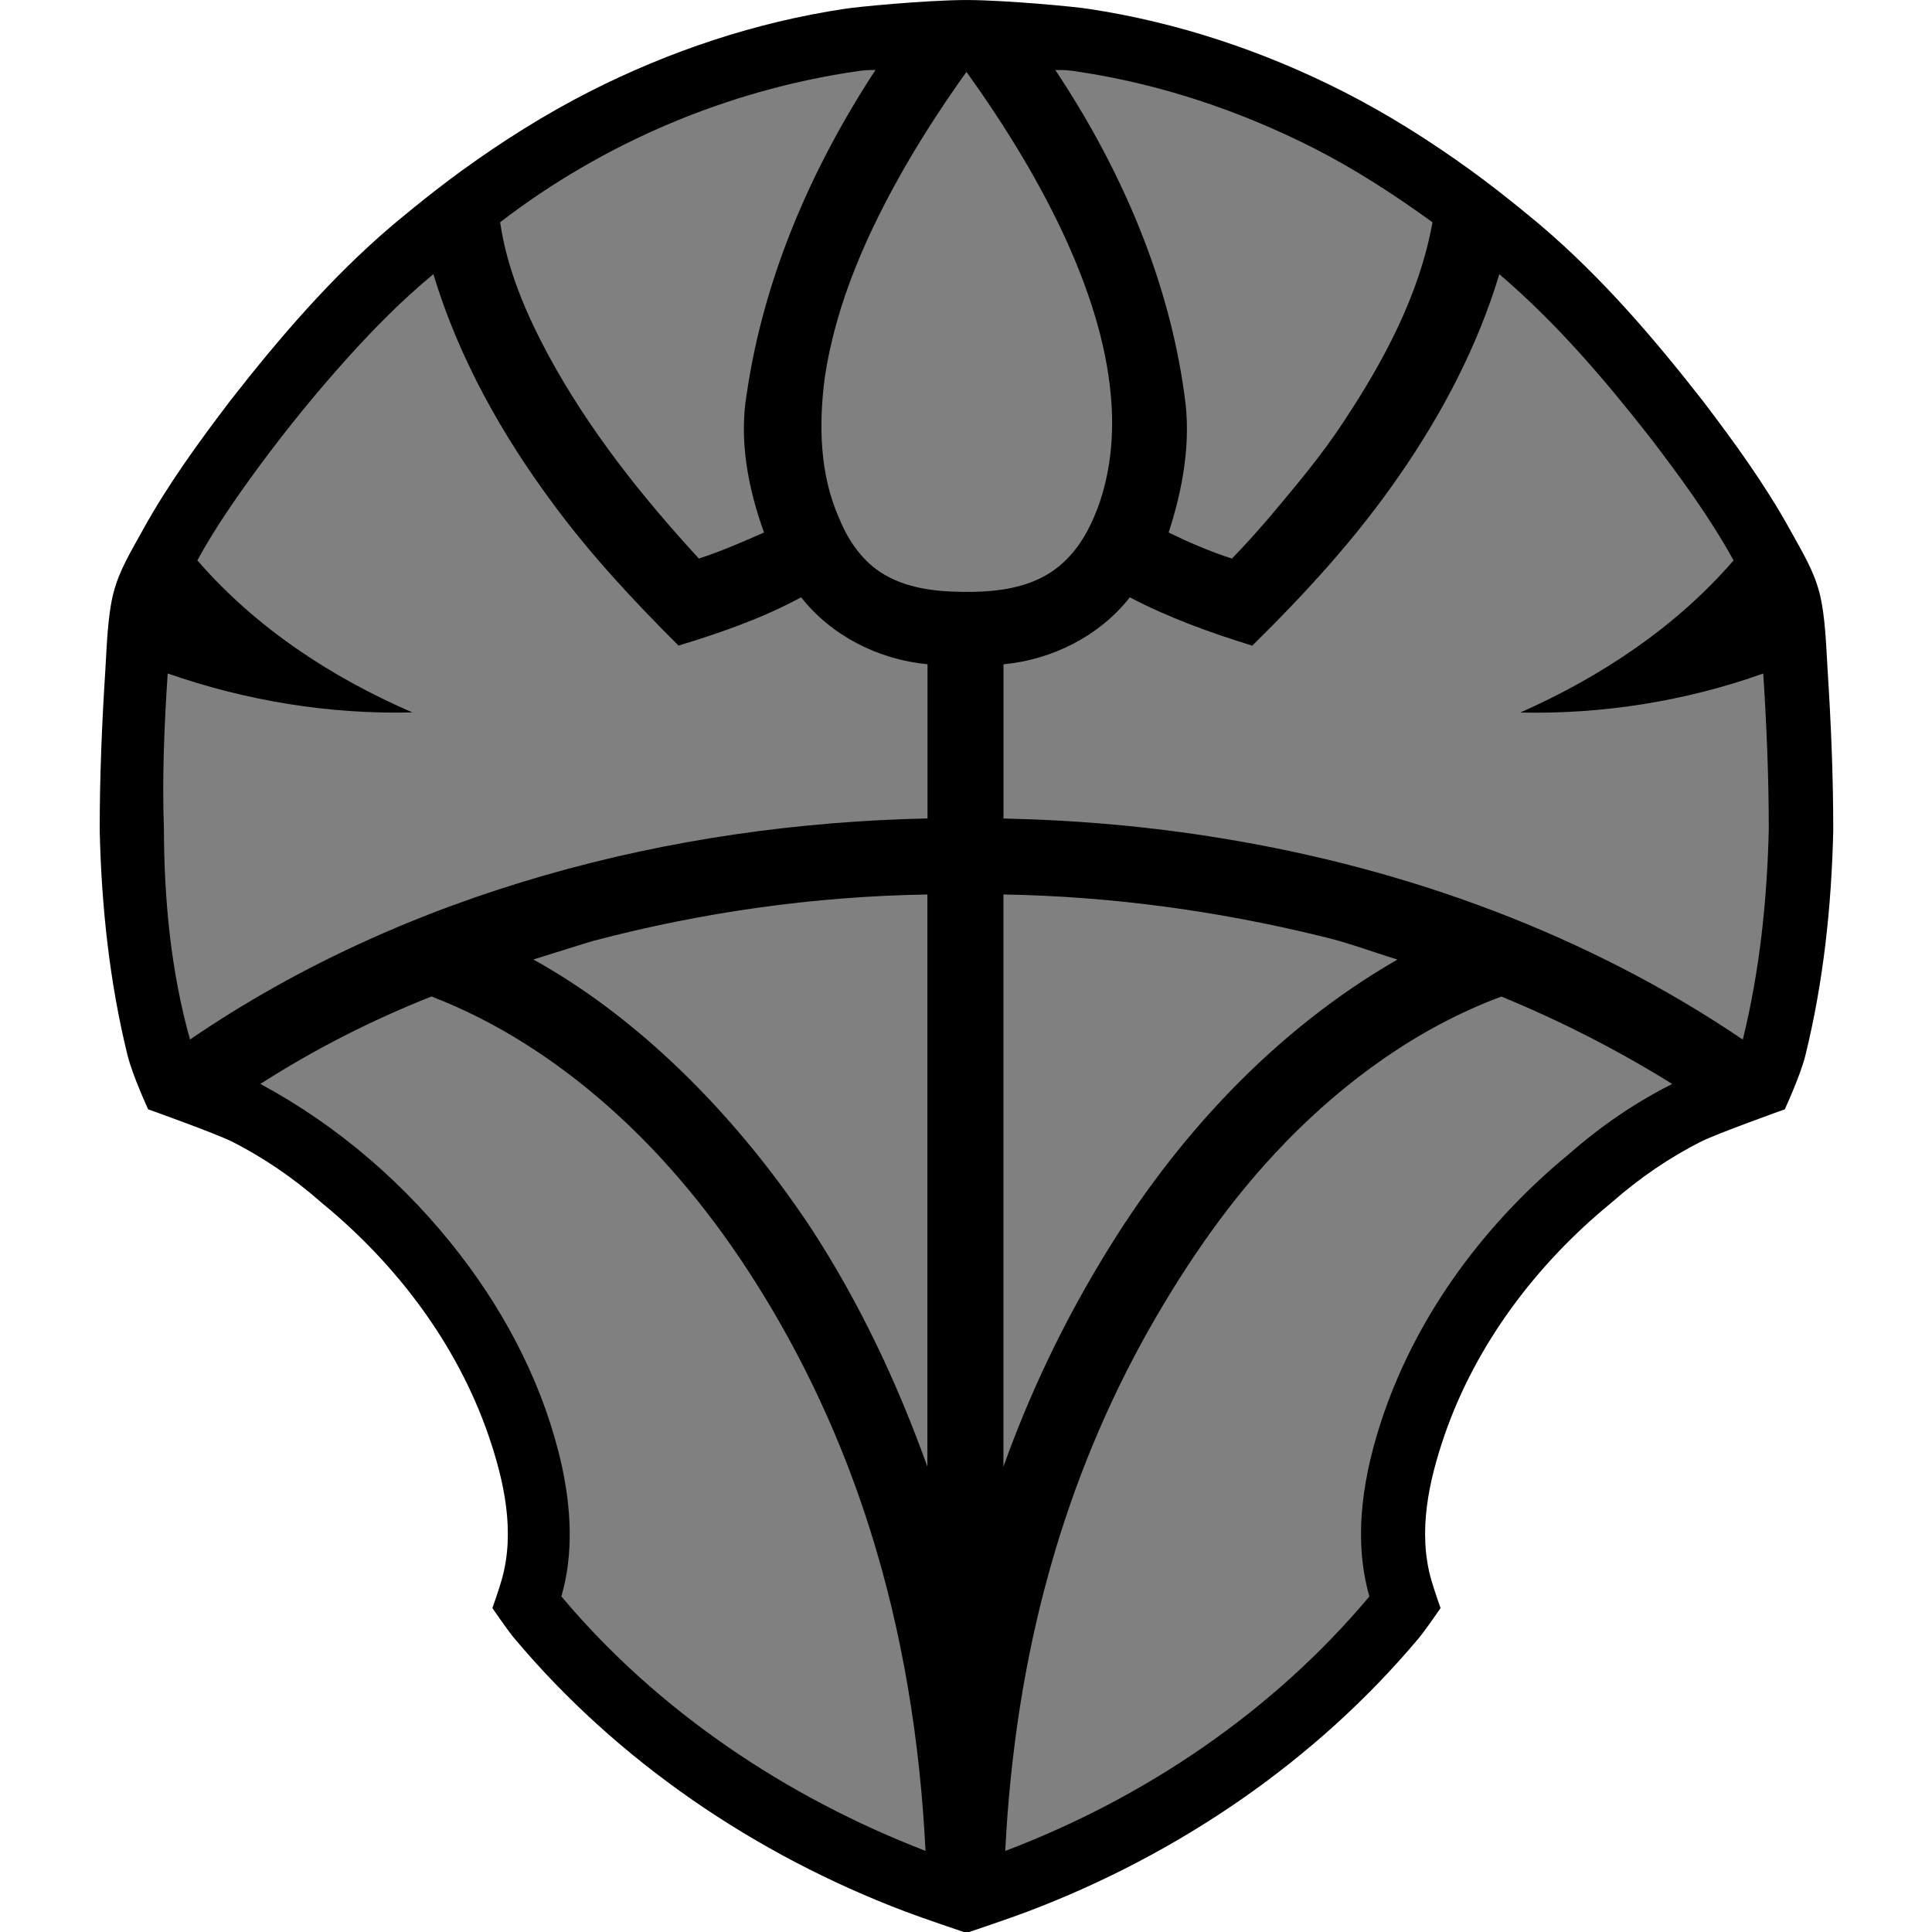
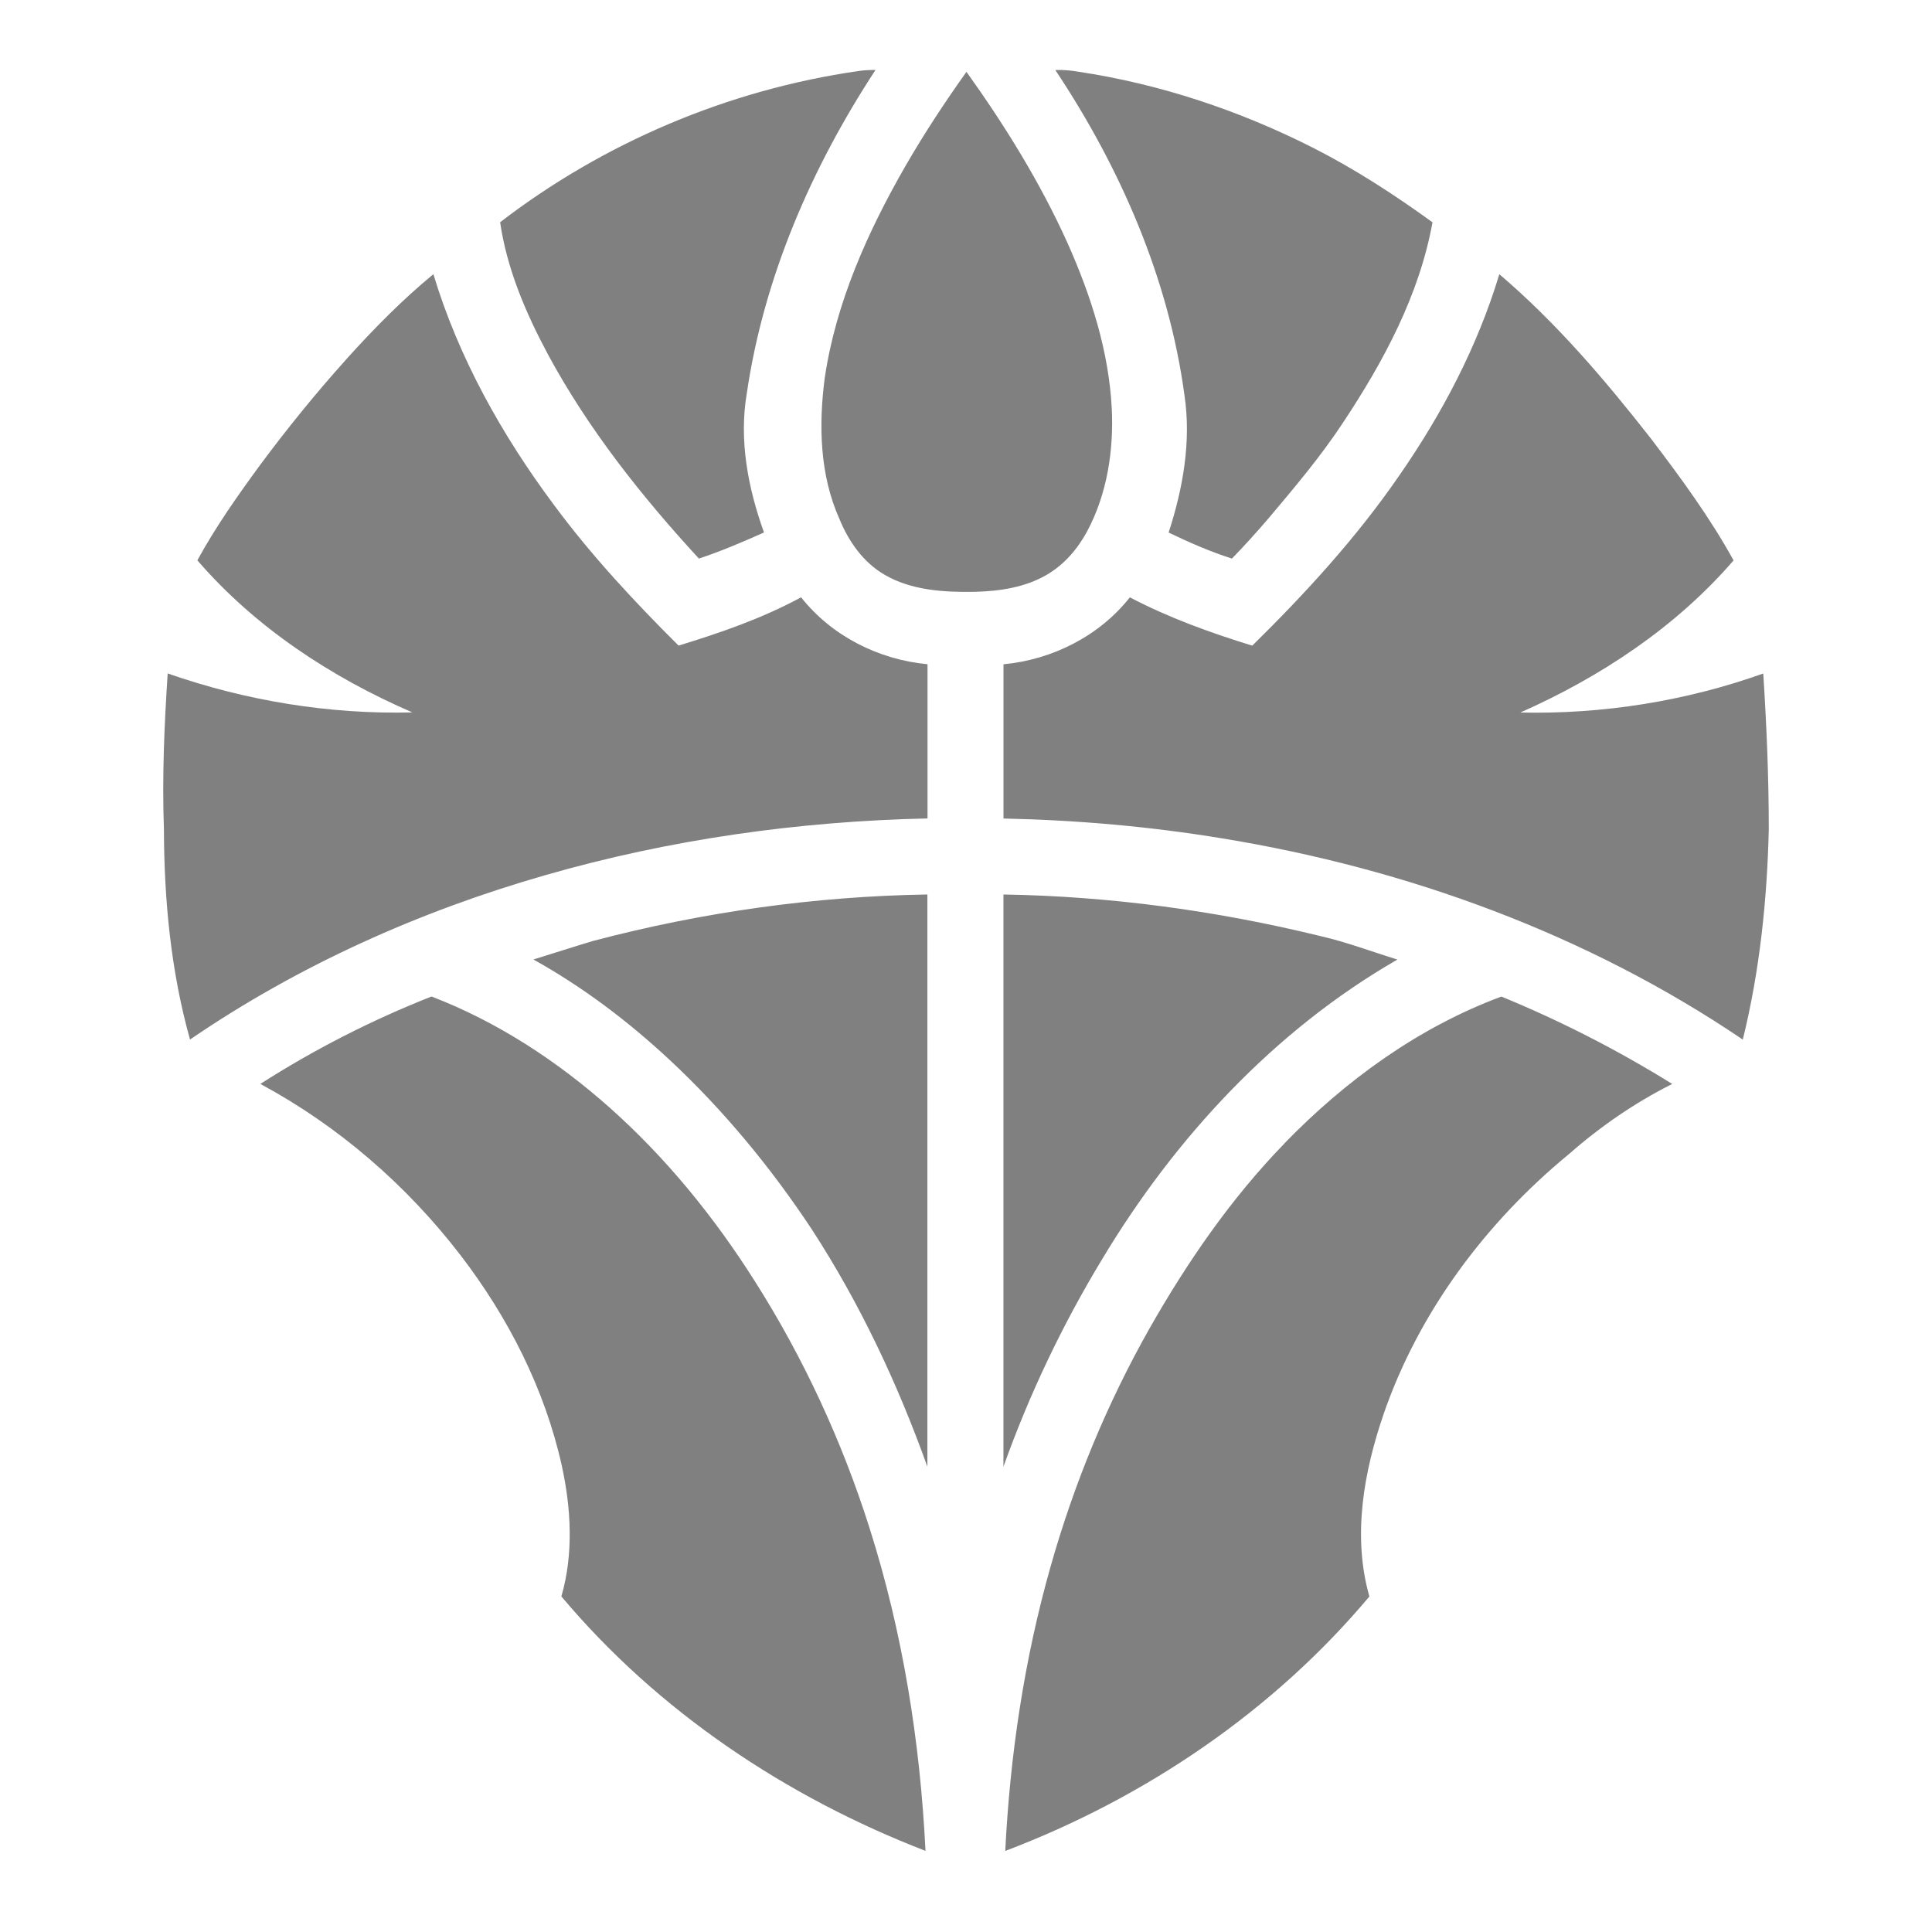
<svg xmlns="http://www.w3.org/2000/svg" width="320" height="320" viewBox="0 0 320 320" version="1.1" xml:space="preserve" style="fill-rule:evenodd;clip-rule:evenodd;stroke-linejoin:round;stroke-miterlimit:2;">
  <g transform="matrix(1.054,0,0,1.054,-8.561,-9.482)">
-     <path d="M160,312.747C159.14,312.458 153.205,310.459 150.282,309.349C126.721,300.408 105.157,285.776 88.921,266.42C87.863,265.159 85.5,261.7 85.5,261.7C85.5,261.7 86.507,258.861 86.965,257.254C89.112,249.716 87.353,241.722 84.851,234.456C79.898,220.19 70.462,207.706 58.841,198.152C58.757,198.083 58.675,198.013 58.594,197.942C54.31,194.182 49.584,190.912 44.487,188.355C42.005,187.11 31.406,183.32 31.406,183.32C31.406,183.32 28.946,178.008 28.164,174.831C25.328,163.305 24.068,151.436 23.793,139.584C23.792,139.507 23.791,139.43 23.791,139.353C23.791,130.971 24.141,122.608 24.68,114.246C24.881,111.115 25.007,105.694 25.989,102.031C26.919,98.56 28.547,95.937 30.569,92.272C34.516,85.119 39.344,78.488 44.286,71.994C44.312,71.959 44.338,71.925 44.365,71.891C52.02,62.098 60.169,52.593 69.649,44.514C69.649,44.514 75.274,39.73 80.7,35.8C87.075,31.182 93.807,26.933 100.836,23.357C100.84,23.355 100.844,23.353 100.848,23.351C113.382,16.997 126.896,12.485 140.808,10.393C142.604,10.083 153.661,9.018 159.934,9L160.066,9C166.339,9.018 177.396,10.083 179.192,10.393C193.104,12.485 206.618,16.997 219.152,23.351C219.156,23.353 219.16,23.355 219.164,23.357C226.193,26.933 232.925,31.182 239.3,35.8C244.726,39.73 250.351,44.514 250.351,44.514C259.831,52.593 267.98,62.098 275.635,71.891C275.662,71.925 275.688,71.959 275.714,71.994C280.656,78.488 285.484,85.119 289.431,92.272C291.453,95.937 293.081,98.56 294.011,102.031C294.993,105.694 295.119,111.115 295.32,114.246C295.859,122.608 296.209,130.971 296.209,139.353C296.209,139.43 296.208,139.507 296.207,139.584C295.932,151.436 294.672,163.305 291.836,174.831C291.054,178.008 288.594,183.32 288.594,183.32C288.594,183.32 277.995,187.11 275.513,188.355C270.416,190.912 265.69,194.182 261.406,197.942C261.325,198.013 261.243,198.083 261.159,198.152C249.538,207.706 240.102,220.19 235.149,234.456C232.647,241.722 230.888,249.716 233.035,257.254C233.493,258.861 234.5,261.7 234.5,261.7C234.5,261.7 232.137,265.159 231.079,266.42C214.843,285.776 193.279,300.408 169.718,309.349C166.795,310.459 160.86,312.458 160,312.747Z" />
-   </g>
+     </g>
  <g transform="matrix(10.052,0,0,10.052,27.04,-1.811)">
    <path d="M5.551,3.842C7.263,2.526 9.316,1.658 11.453,1.351C11.547,1.336 11.641,1.333 11.736,1.333C10.683,2.94 9.896,4.749 9.616,6.658C9.483,7.431 9.636,8.225 9.899,8.954C9.547,9.111 9.193,9.263 8.826,9.384C7.881,8.357 7.006,7.254 6.341,6.024C5.975,5.341 5.663,4.614 5.551,3.842ZM14.699,1.334C15.77,2.944 16.567,4.767 16.827,6.693C16.941,7.454 16.802,8.23 16.566,8.955C16.905,9.119 17.25,9.269 17.609,9.384C17.818,9.17 18.018,8.947 18.213,8.72C18.643,8.209 19.076,7.698 19.443,7.139C20.109,6.134 20.697,5.042 20.914,3.843C20.29,3.391 19.641,2.969 18.953,2.619C17.736,2.002 16.424,1.563 15.073,1.361C14.949,1.339 14.823,1.33 14.698,1.334L14.699,1.334ZM12.24,2.897C11.613,3.987 11.083,5.16 10.899,6.412C10.798,7.187 10.817,8.008 11.142,8.732C11.293,9.102 11.536,9.449 11.888,9.652C12.333,9.91 12.866,9.94 13.368,9.932C13.777,9.922 14.199,9.861 14.558,9.651C14.844,9.485 15.067,9.225 15.223,8.936C15.553,8.318 15.663,7.602 15.629,6.908C15.58,5.963 15.285,5.048 14.902,4.189C14.452,3.19 13.872,2.254 13.235,1.364C12.881,1.86 12.546,2.369 12.241,2.896L12.24,2.897ZM22.015,4.699C21.656,5.89 21.07,7.003 20.362,8.022C19.661,9.04 18.823,9.954 17.944,10.819C17.253,10.606 16.569,10.359 15.927,10.023C15.424,10.661 14.649,11.05 13.845,11.126L13.845,13.667C15.053,13.693 16.259,13.798 17.451,13.995C20.496,14.492 23.466,15.575 26.027,17.31C26.306,16.176 26.428,15.008 26.455,13.842C26.455,12.986 26.419,12.132 26.364,11.278C25.084,11.734 23.72,11.951 22.361,11.921C23.684,11.334 24.924,10.515 25.875,9.414C25.486,8.709 25.008,8.057 24.521,7.417C23.762,6.446 22.957,5.501 22.017,4.7L22.015,4.699ZM3.022,6.094C2.519,6.653 2.044,7.238 1.596,7.842C1.225,8.348 0.863,8.862 0.562,9.413C1.518,10.52 2.769,11.341 4.105,11.919C2.736,11.953 1.365,11.728 0.073,11.277C0.017,12.13 -0.02,12.985 0.011,13.84C0.014,15.007 0.125,16.182 0.441,17.309C2.225,16.089 4.222,15.195 6.297,14.6C8.342,14.012 10.466,13.712 12.593,13.666L12.593,11.125C11.789,11.05 11.013,10.66 10.51,10.022C9.872,10.369 9.183,10.606 8.491,10.818C7.759,10.089 7.052,9.331 6.437,8.499C5.58,7.349 4.867,6.076 4.451,4.698C3.936,5.122 3.468,5.599 3.022,6.093L3.022,6.094ZM7.093,15.681C6.761,15.781 6.431,15.888 6.099,15.99C6.912,16.442 7.659,17.007 8.339,17.64C9.229,18.469 10.009,19.414 10.68,20.427C11.476,21.649 12.1,22.977 12.591,24.348C12.592,21.205 12.591,18.062 12.591,14.919C10.736,14.949 8.886,15.209 7.092,15.682L7.093,15.681ZM13.844,14.919L13.844,24.348C14.27,23.155 14.818,22.004 15.475,20.921C16.673,18.927 18.309,17.158 20.336,15.991C19.913,15.861 19.498,15.703 19.066,15.604C17.357,15.186 15.603,14.948 13.844,14.919ZM1.601,18.041C2.885,18.732 4.012,19.709 4.899,20.864C5.685,21.888 6.286,23.067 6.567,24.331C6.721,25.037 6.763,25.785 6.56,26.485C8.148,28.377 10.264,29.791 12.56,30.678C12.471,28.877 12.185,27.08 11.638,25.359C11.185,23.929 10.551,22.556 9.747,21.29C9.082,20.239 8.29,19.263 7.36,18.435C6.493,17.664 5.506,17.017 4.42,16.6C3.437,16.988 2.491,17.47 1.601,18.04L1.601,18.041ZM18.475,19.021C17.595,19.927 16.874,20.974 16.251,22.07C15.552,23.305 15.007,24.627 14.621,25.993C14.188,27.519 13.953,29.096 13.874,30.679C16.177,29.805 18.287,28.378 19.874,26.486C19.59,25.489 19.782,24.428 20.113,23.467C20.695,21.79 21.798,20.318 23.164,19.195C23.68,18.742 24.25,18.349 24.864,18.041C23.968,17.484 23.025,17.002 22.049,16.601C20.686,17.107 19.482,17.981 18.474,19.02L18.475,19.021Z" style="fill:rgb(128,128,128);fill-rule:nonzero;" />
  </g>
</svg>